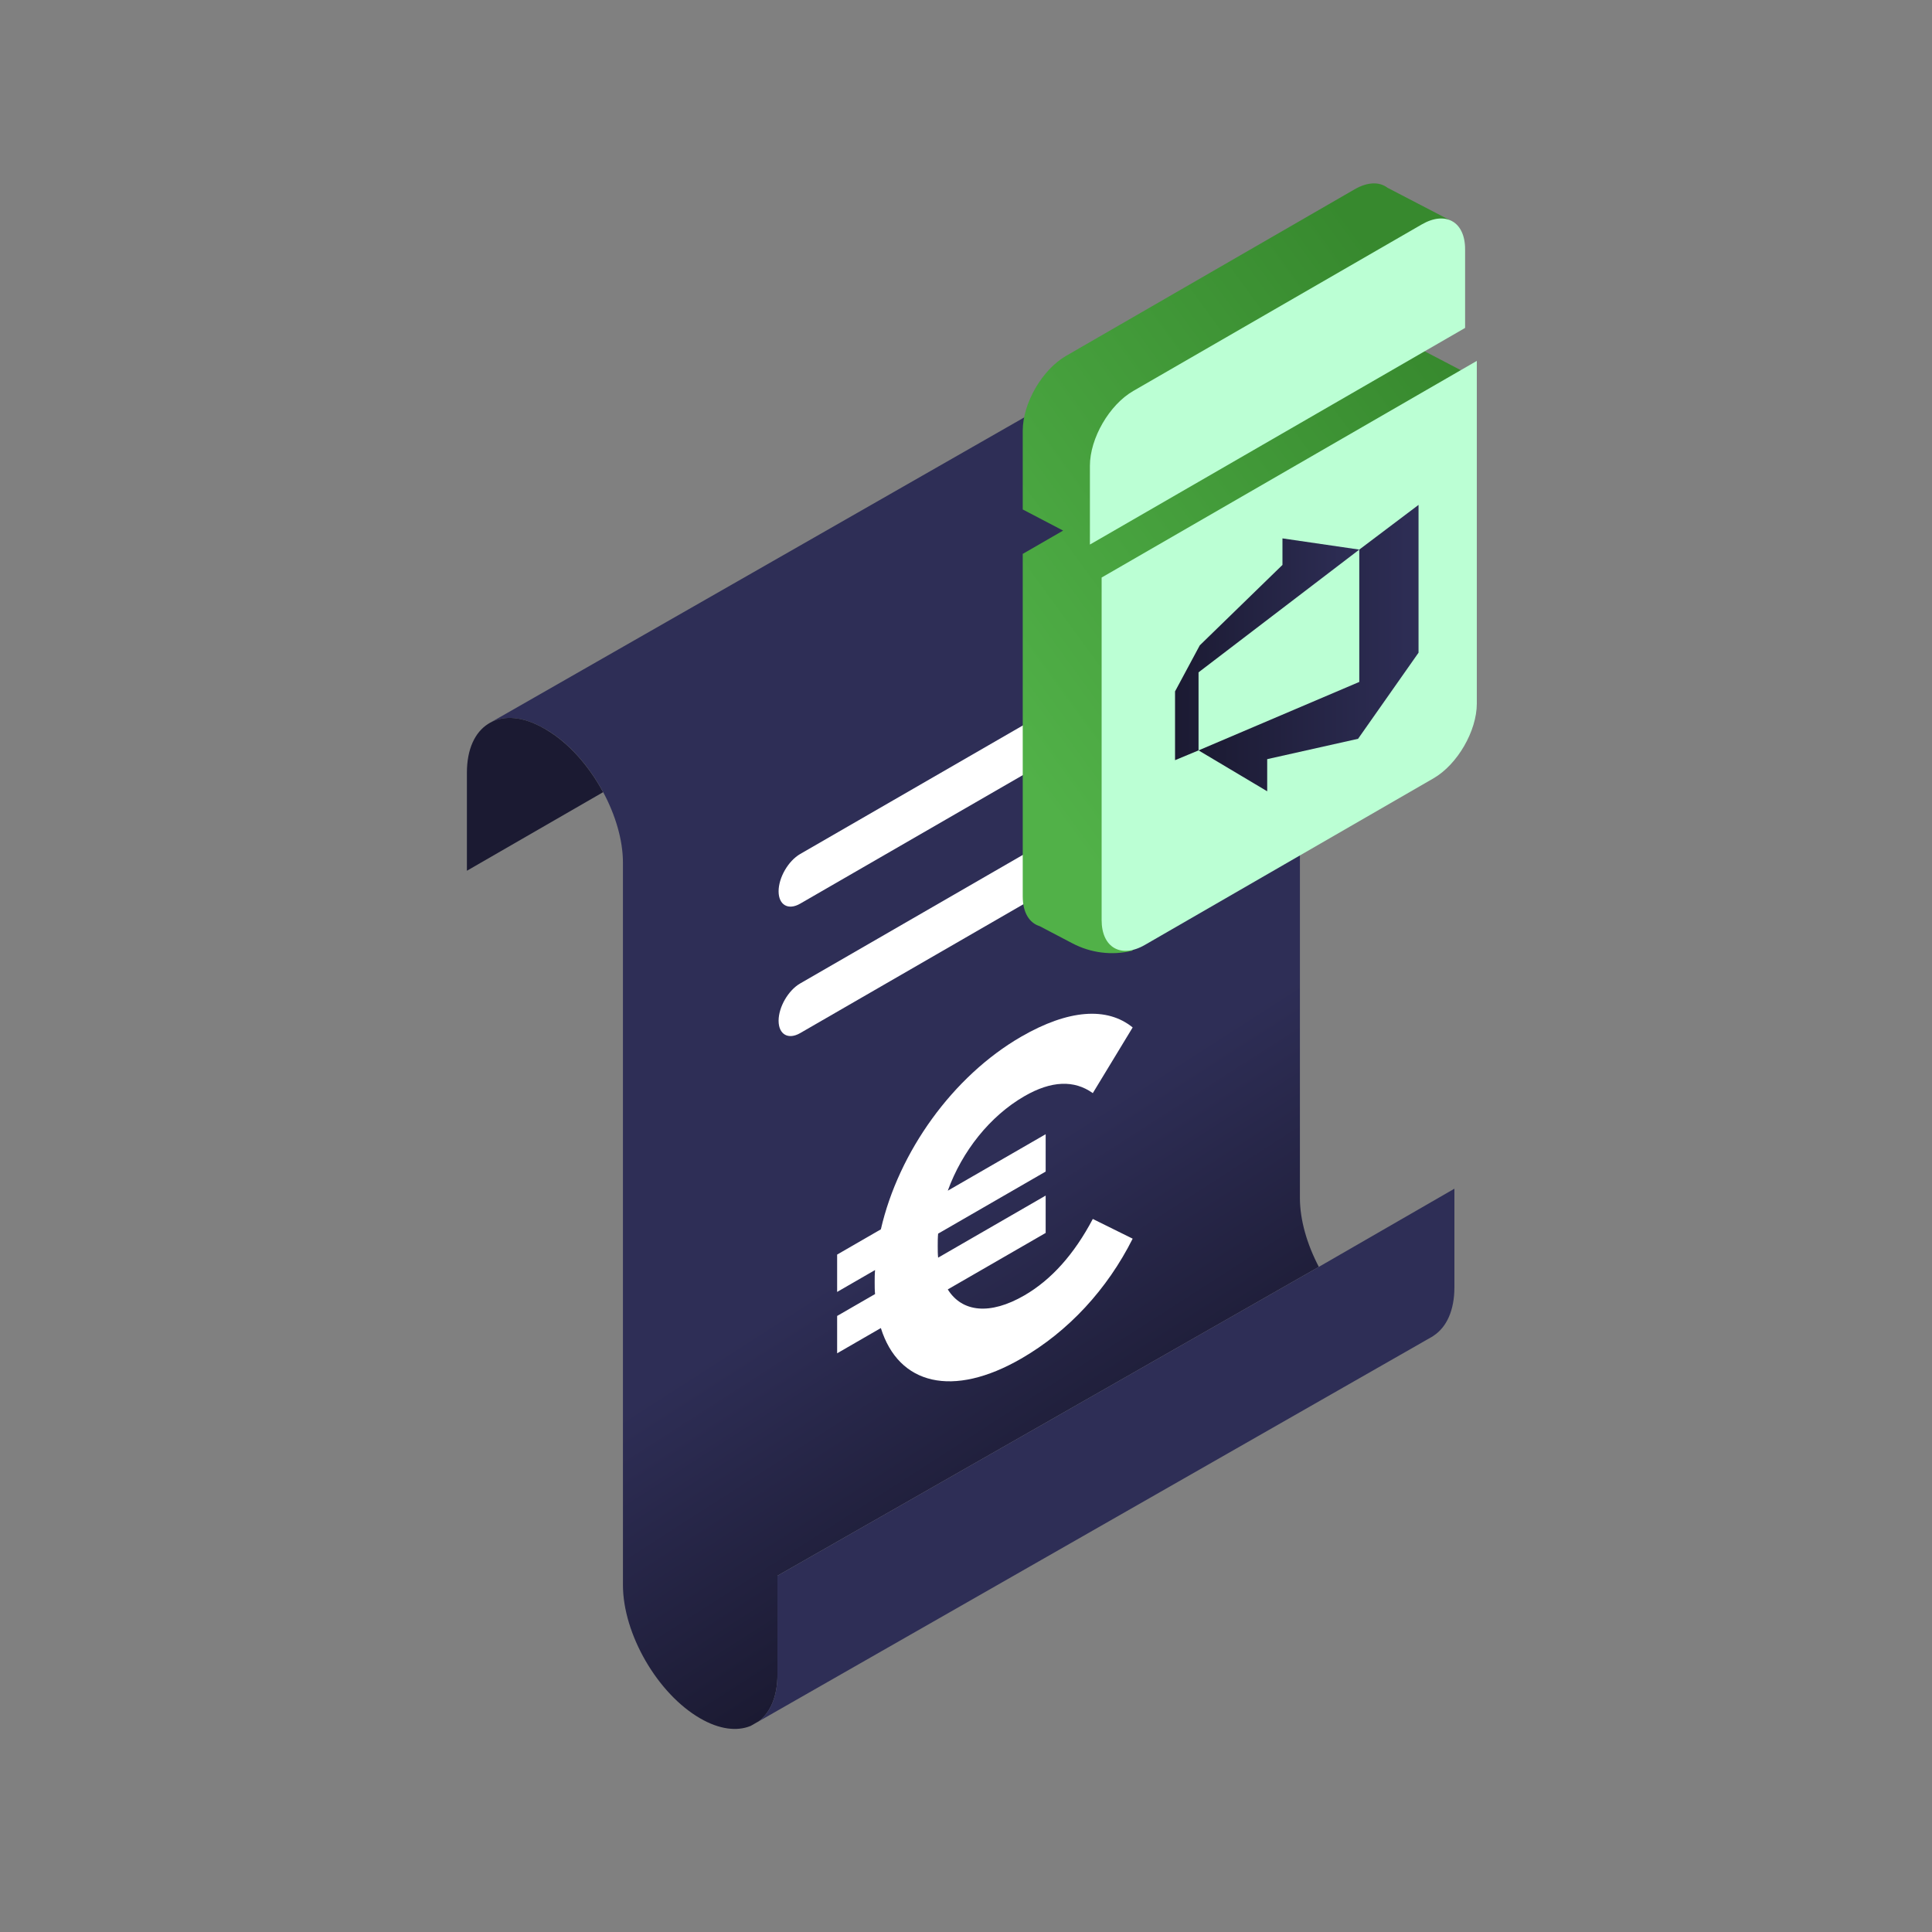
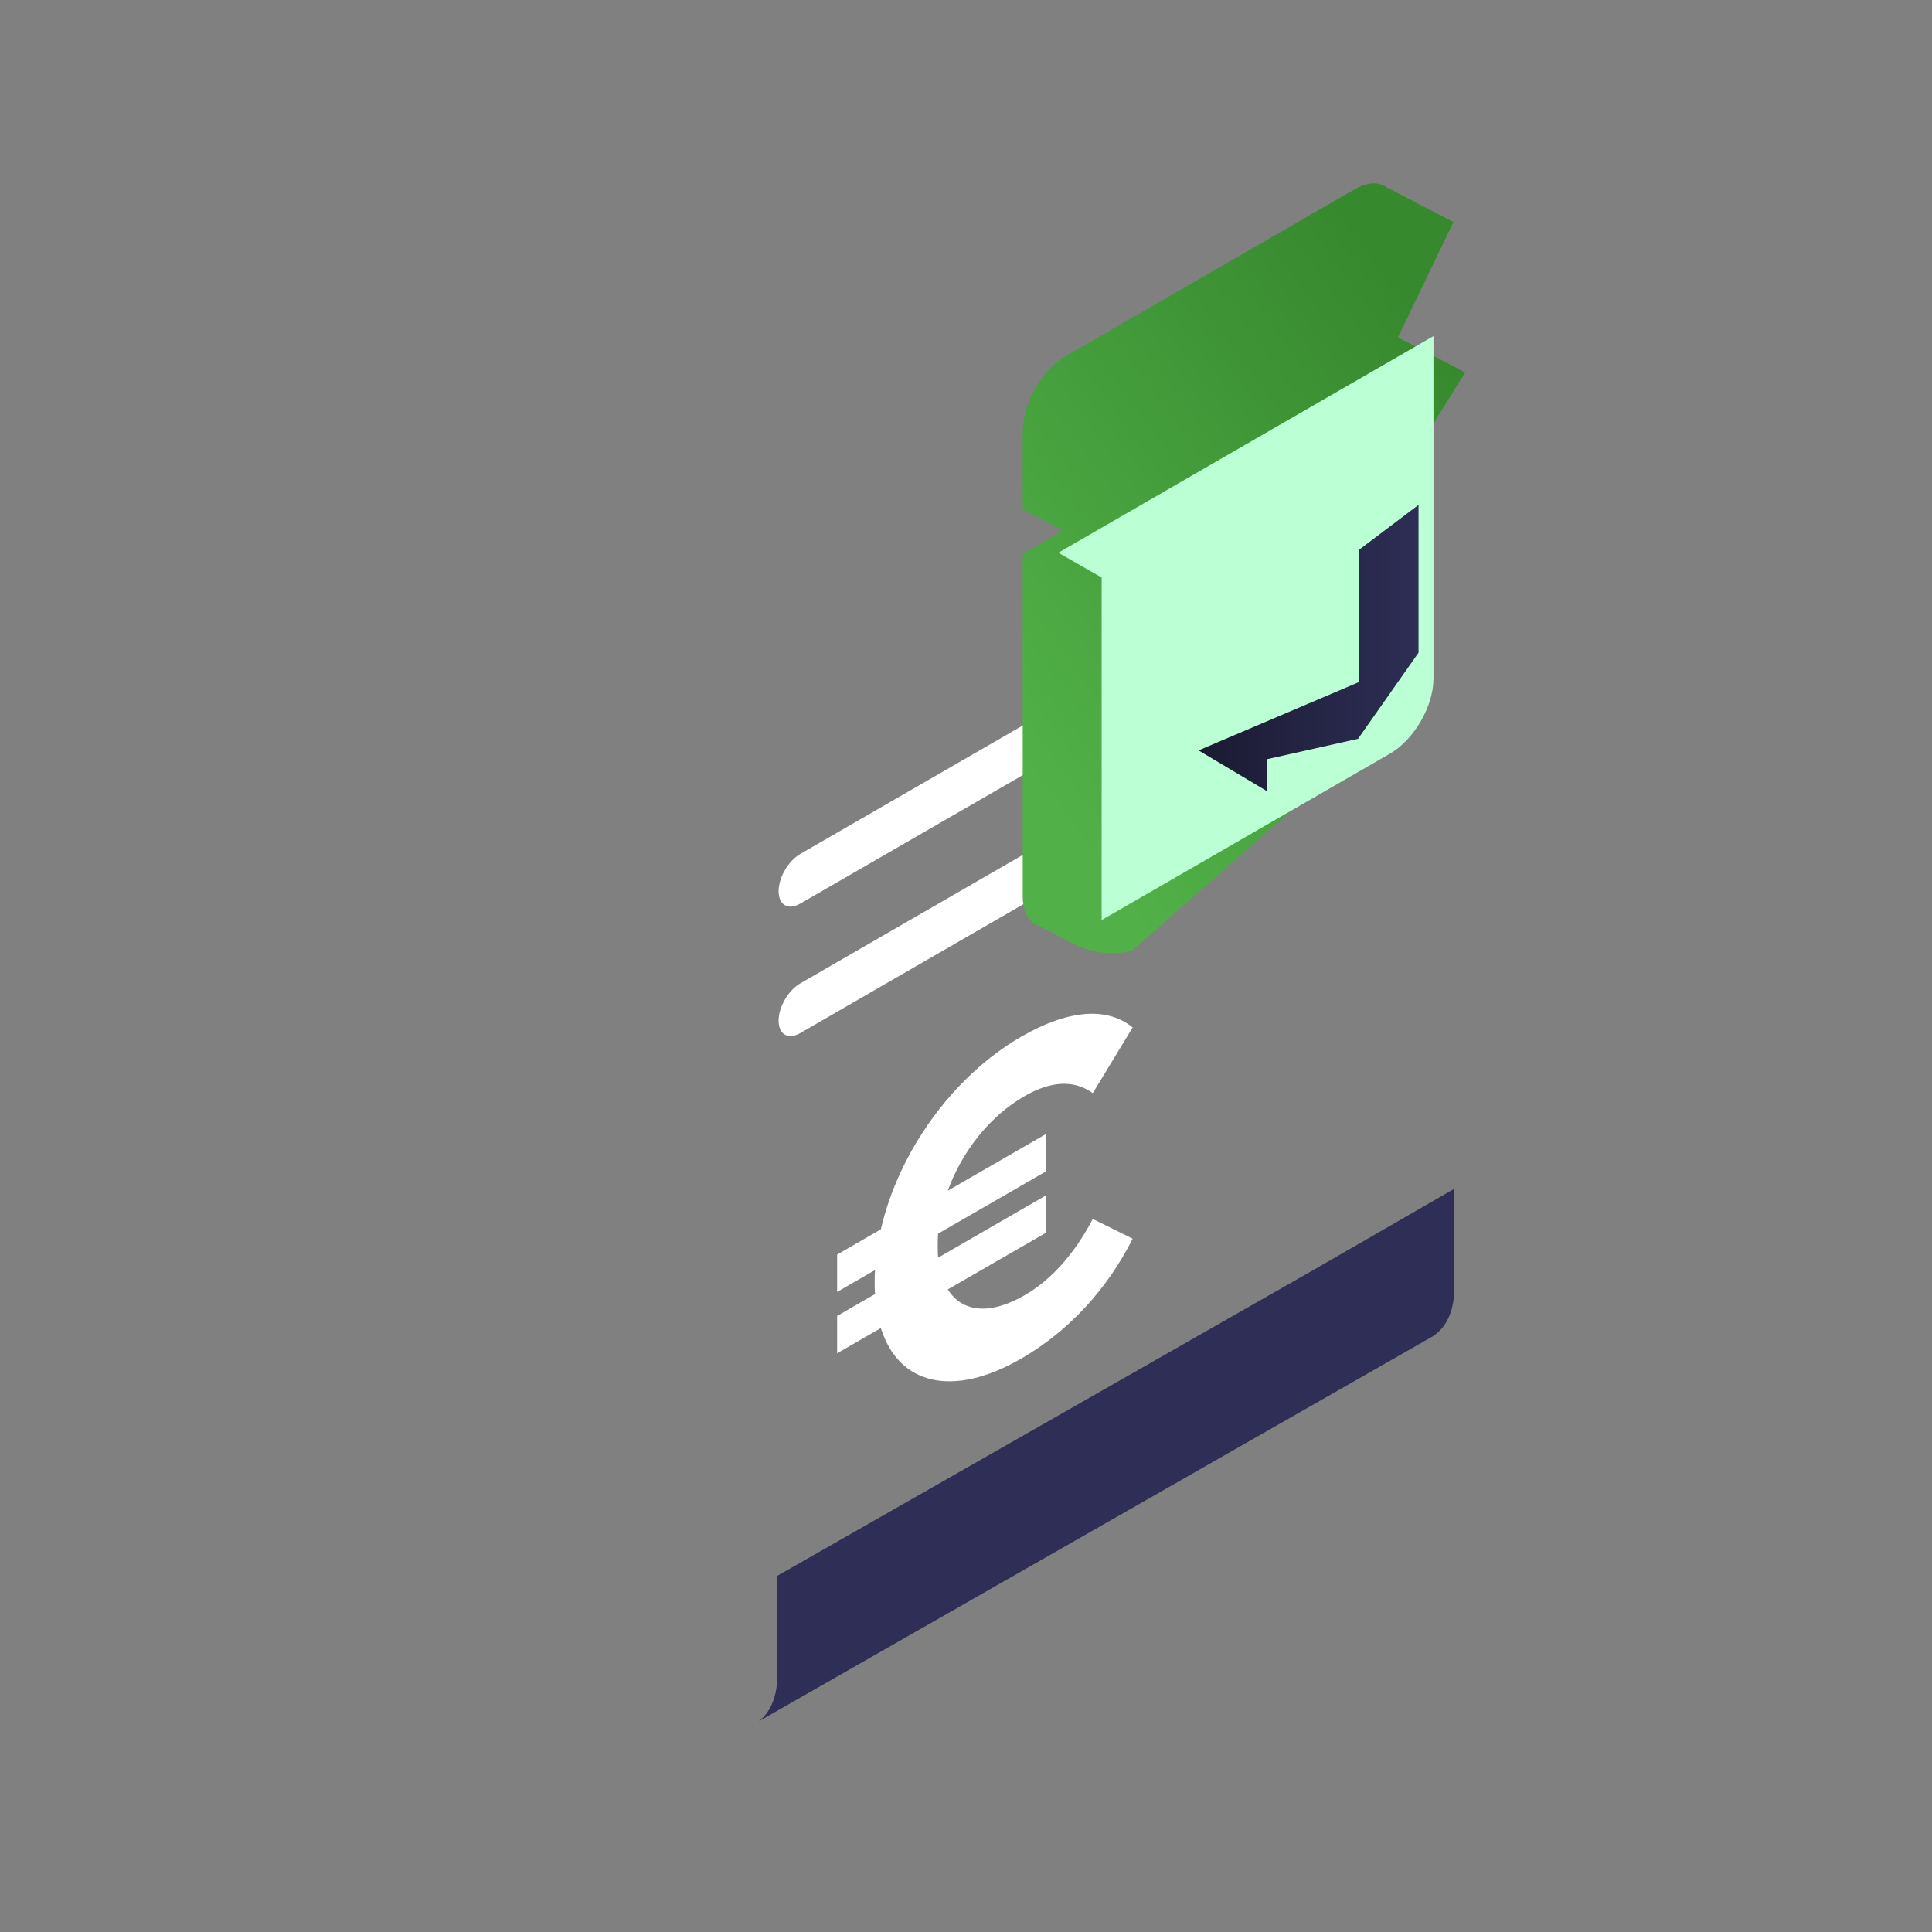
<svg xmlns="http://www.w3.org/2000/svg" xmlns:xlink="http://www.w3.org/1999/xlink" id="Layer_2" data-name="Layer 2" viewBox="0 0 300 300">
  <rect x="0" y="0" width="300" height="300" fill="#808080" stroke="none" />
  <defs>
    <style>
      .cls-1 {
        fill: url(#linear-gradient);
      }

      .cls-1, .cls-2, .cls-3, .cls-4, .cls-5, .cls-6, .cls-7, .cls-8 {
        stroke-width: 0px;
      }

      .cls-2 {
        fill: #2e2e56;
      }

      .cls-3 {
        fill: url(#Naamloos_verloop_31);
      }

      .cls-4 {
        fill: #1b1a32;
      }

      .cls-5 {
        fill: #bbffd4;
      }

      .cls-6 {
        fill: url(#linear-gradient-2);
      }

      .cls-7 {
        fill: url(#linear-gradient-3);
      }

      .cls-8 {
        fill: #fff;
      }
    </style>
    <linearGradient id="linear-gradient" x1="188.89" y1="221.55" x2="160.96" y2="178.14" gradientUnits="userSpaceOnUse">
      <stop offset="0" stop-color="#1b1a32" />
      <stop offset="1" stop-color="#2e2e56" />
    </linearGradient>
    <linearGradient id="Naamloos_verloop_31" data-name="Naamloos verloop 31" x1="249.13" y1="44.17" x2="154.07" y2="113.51" gradientUnits="userSpaceOnUse">
      <stop offset=".22" stop-color="#37892e" />
      <stop offset="1" stop-color="#51b148" />
    </linearGradient>
    <linearGradient id="linear-gradient-2" x1="182.46" y1="100.82" x2="211.07" y2="100.82" xlink:href="#linear-gradient" />
    <linearGradient id="linear-gradient-3" x1="186.11" y1="100.63" x2="220.27" y2="100.63" xlink:href="#linear-gradient" />
  </defs>
  <g>
    <path class="cls-4" d="M75.81,112.38h0s.07-.04.11-.06l-.11.06Z" />
-     <path class="cls-1" d="M201.85,186.01v-112.15c0-7.62-5.37-16.9-12-20.72l-.22-.12c-3.42-1.98-6.5-2.1-8.69-.72h0s-104.82,59.92-104.82,59.92c2.16-1.19,5.12-.98,8.39.9l.22.12c3.55,2.05,6.73,5.67,8.93,9.76,1.9,3.54,3.07,7.43,3.07,10.96v112.15c0,7.62,5.37,16.9,12,20.72,2.97,1.72,5.69,2.03,7.78,1.19.02,0,.05-.02.07-.03l1.26-.72c1.8-1.37,2.89-3.87,2.89-7.3v-15.3l84.06-47.95c-1.82-3.47-2.94-7.26-2.94-10.72Z" />
-     <path class="cls-4" d="M84.72,113.24l-.22-.12c-3.27-1.89-6.23-2.09-8.39-.9l-.19.11s-.07.05-.11.07c-2.05,1.29-3.31,3.9-3.31,7.59v15.22l21.15-12.2c-2.2-4.09-5.38-7.71-8.93-9.76Z" />
    <path class="cls-4" d="M75.92,112.32l.19-.11c-.06.03-.13.07-.19.11Z" />
    <path class="cls-2" d="M204.78,196.73l-84.06,47.95v15.3c0,3.43-1.09,5.92-2.89,7.3l104.36-59.61c-.47.25-.98.43-1.52.55.54-.12,1.05-.29,1.52-.55l.28-.16c.05-.03.1-.07.15-.11,1.99-1.31,3.22-3.89,3.22-7.52v-15.3l-21.07,12.15ZM206.62,199.77c1.67,2.43,3.69,4.56,5.89,6.11-2.2-1.55-4.22-3.68-5.89-6.11ZM218.43,208.34c.35.04.7.05,1.03.04-.33.01-.68,0-1.03-.04Z" />
    <g>
      <path class="cls-8" d="M169.69,189.28l6.19,3.06c-3.96,7.88-9.97,14.39-17.3,18.62-10.63,6.14-19.04,4.09-21.8-4.74l-6.79,3.92v-5.8s5.89-3.4,5.89-3.4c-.06-.59-.06-1.21-.06-1.83,0-.62,0-1.24.06-1.9l-5.89,3.4v-5.8s6.79-3.92,6.79-3.92c2.76-12.02,11.17-23.78,21.8-29.92,7.33-4.23,13.33-4.66,17.3-1.43l-6.19,10.2c-2.88-2.06-6.43-1.95-10.63.48-5.35,3.09-9.67,8.55-11.89,14.67l15.2-8.77v5.8s-16.7,9.64-16.7,9.64c-.06.66-.06,1.28-.06,1.9s0,1.24.06,1.83l16.7-9.64v5.8s-15.2,8.77-15.2,8.77c2.22,3.55,6.55,4.02,11.89.93,4.2-2.43,7.75-6.41,10.63-11.87Z" />
      <g>
        <path class="cls-8" d="M189.86,122.54l-65.61,37.88c-1.85,1.07-3.35.21-3.35-1.92,0-2.13,1.5-4.72,3.35-5.79l65.61-37.88c1.85-1.07,3.35-.21,3.35,1.92s-1.5,4.72-3.35,5.79Z" />
        <path class="cls-8" d="M189.86,102.44l-65.61,37.88c-1.85,1.07-3.35.21-3.35-1.92,0-2.13,1.5-4.72,3.35-5.79l65.61-37.88c1.85-1.07,3.35-.21,3.35,1.92,0,2.13-1.5,4.72-3.35,5.79Z" />
      </g>
    </g>
  </g>
  <g>
    <path class="cls-3" d="M227.5,57.83l-10.43-5.45,8.62-17.9-10.25-5.33h0c-1.23-.94-3.06-.93-5.1.25l-44.8,25.86c-3.72,2.15-6.73,7.35-6.73,11.62v12.23l6.27,3.28-6.27,3.62v53.2c0,2.49,1.03,4.11,2.62,4.6l5.11,2.68c2.84,1.49,6.12,1.9,9.23,1.15h0s34.58-30.44,34.58-30.44c3.72-2.15,6.73-7.35,6.73-11.62v-30.97l10.43-16.78Z" />
    <g>
-       <path class="cls-5" d="M171.06,89.67v53.2c0,4.27,3.01,6,6.73,3.85l44.8-25.86c3.72-2.15,6.73-7.35,6.73-11.62v-53.2s-58.26,33.64-58.26,33.64Z" />
-       <path class="cls-5" d="M227.5,50.93v-12.23c0-4.27-3.01-6-6.73-3.85l-44.8,25.86c-3.72,2.15-6.73,7.35-6.73,11.62v12.23s58.26-33.64,58.26-33.64Z" />
+       <path class="cls-5" d="M171.06,89.67v53.2l44.8-25.86c3.72-2.15,6.73-7.35,6.73-11.62v-53.2s-58.26,33.64-58.26,33.64Z" />
    </g>
  </g>
  <g>
-     <polygon class="cls-6" points="182.46 118.04 186.11 116.52 186.11 104.4 211.07 85.34 199.14 83.6 199.14 87.72 186.3 100.21 182.46 107.36 182.46 118.04" />
    <polygon class="cls-7" points="211.07 105.89 211.07 85.34 220.27 78.4 220.27 101.35 210.88 114.72 196.77 117.88 196.77 122.87 186.11 116.52 211.07 105.89" />
  </g>
</svg>